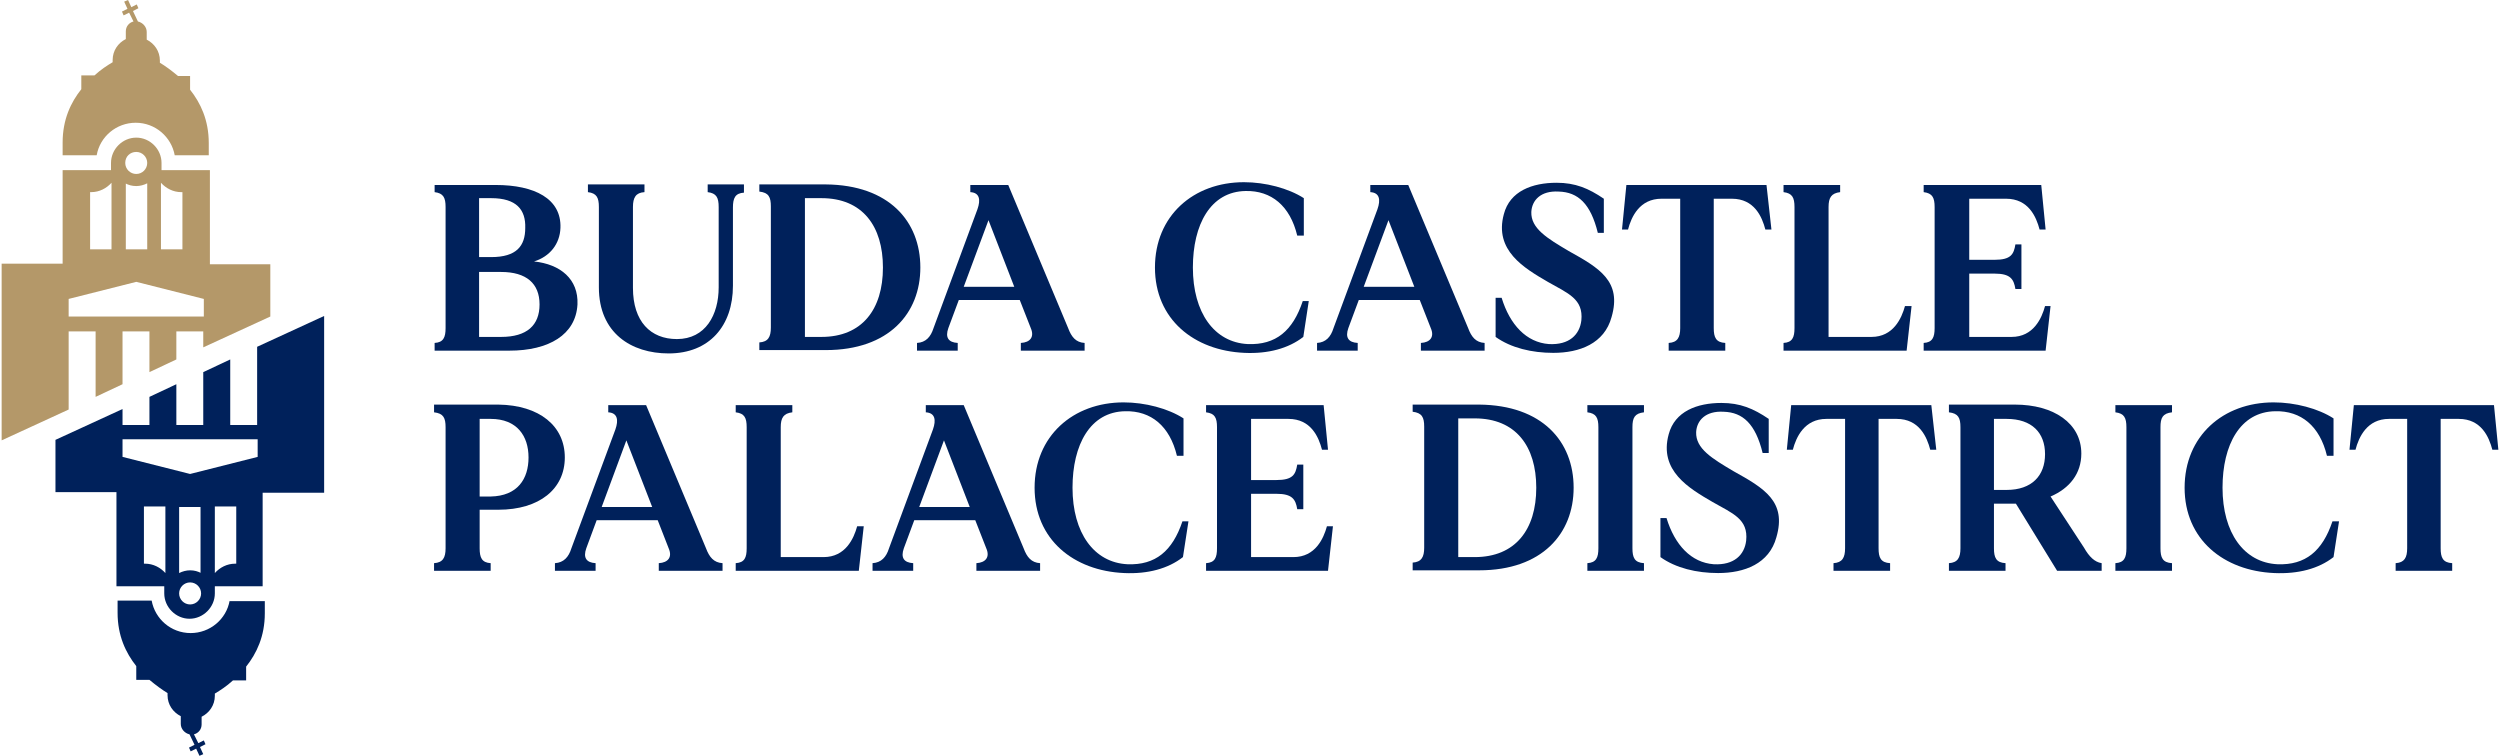
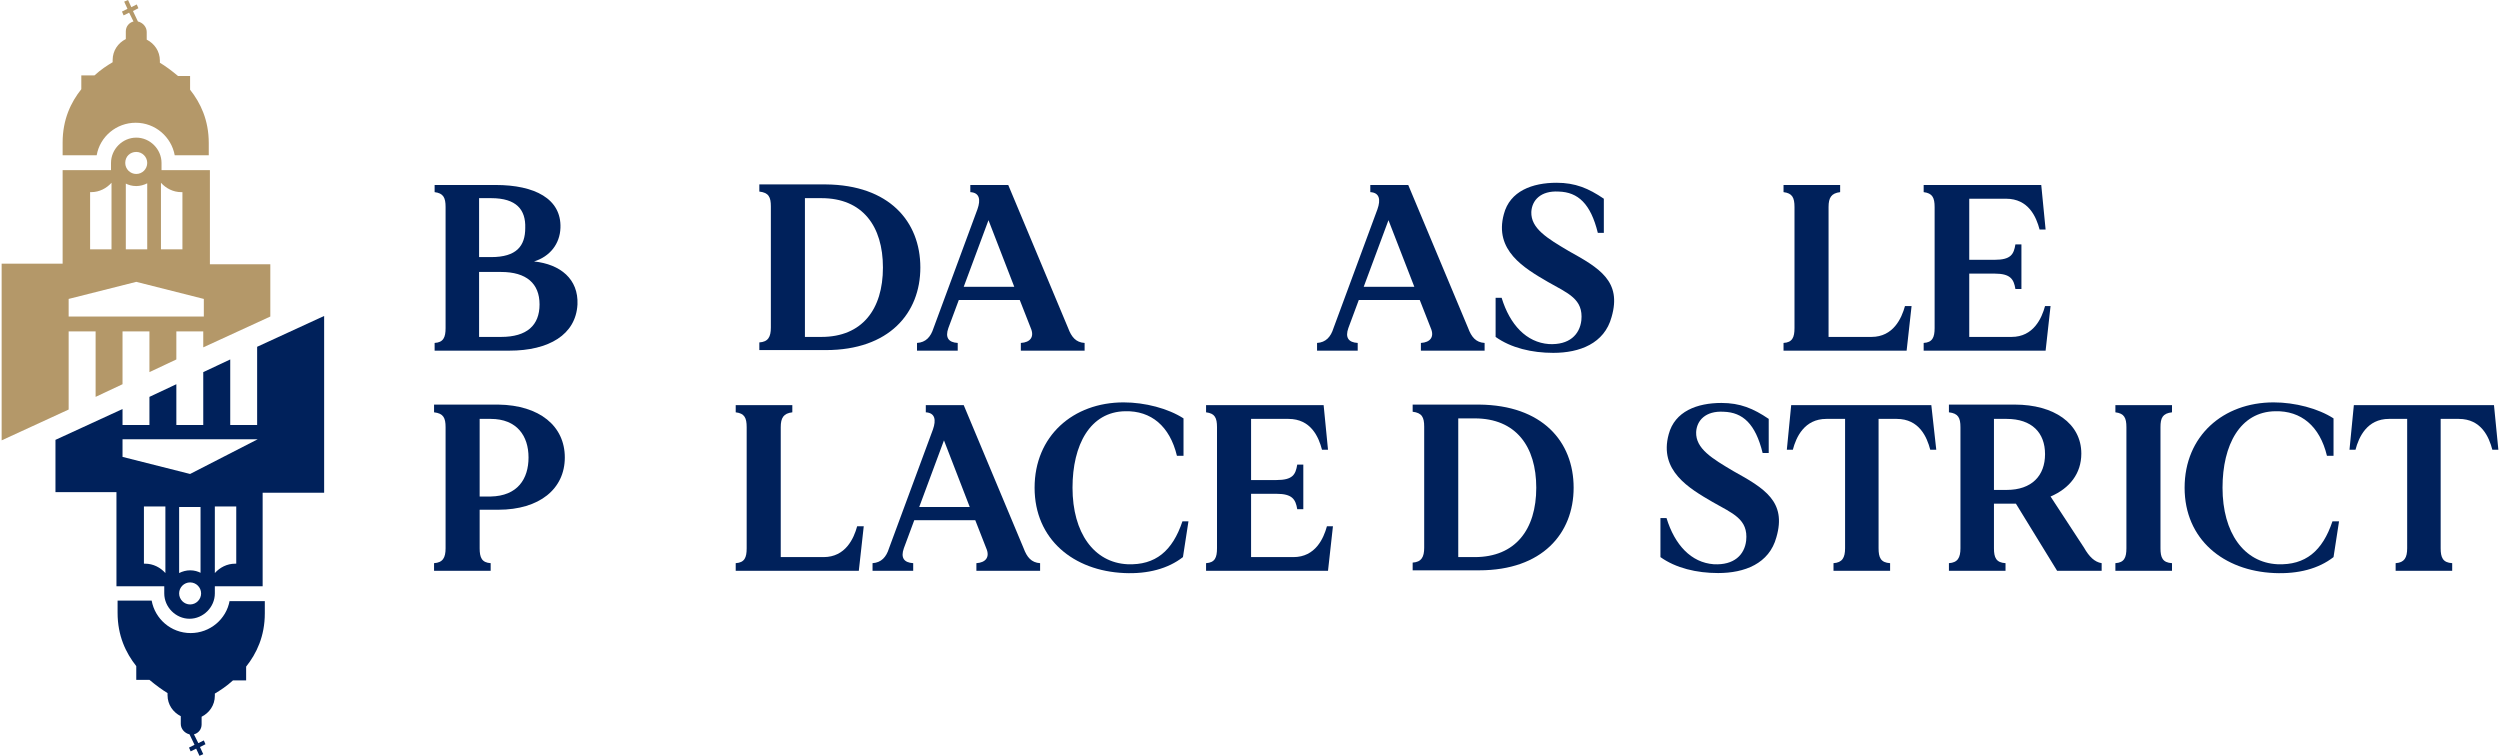
<svg xmlns="http://www.w3.org/2000/svg" width="172px" height="52px" viewBox="0 0 172 52" version="1.1">
  <g id="surface1">
    <path style=" stroke:none;fill-rule:nonzero;fill:rgb(70.588%,59.608%,41.176%);fill-opacity:1;" d="M 6.652 10.68 C 6.879 9.391 8.012 8.445 9.336 8.445 C 10.695 8.445 11.793 9.43 12.02 10.68 L 14.363 10.68 L 14.363 9.848 C 14.363 8.258 13.797 7.082 13.078 6.172 L 13.078 5.227 L 12.246 5.227 C 11.793 4.848 11.379 4.543 11 4.316 L 11 4.168 C 11 3.523 10.621 2.992 10.094 2.727 L 10.094 2.195 C 10.094 1.855 9.828 1.555 9.488 1.477 L 9.148 0.758 L 9.523 0.566 L 9.41 0.305 L 9.035 0.492 L 8.809 0 L 8.543 0.113 L 8.77 0.605 L 8.391 0.797 L 8.504 1.059 L 8.883 0.871 L 9.184 1.477 C 8.883 1.555 8.656 1.816 8.656 2.16 L 8.656 2.688 C 8.125 2.953 7.75 3.484 7.75 4.129 L 7.75 4.281 C 7.371 4.508 6.953 4.773 6.5 5.188 L 5.594 5.188 L 5.594 6.137 C 4.875 7.043 4.309 8.219 4.309 9.809 L 4.309 10.68 Z M 6.652 10.68 " />
    <path style=" stroke:none;fill-rule:nonzero;fill:rgb(70.588%,59.608%,41.176%);fill-opacity:1;" d="M 14.441 18.141 L 14.441 11.703 L 11.113 11.703 L 11.113 11.211 C 11.113 10.262 10.32 9.469 9.375 9.469 C 8.43 9.469 7.637 10.262 7.637 11.211 L 7.637 11.703 L 4.309 11.703 L 4.309 18.141 L 0.113 18.141 L 0.113 30.297 L 4.723 28.176 L 4.723 22.801 L 6.578 22.801 L 6.578 27.305 L 8.43 26.434 L 8.43 22.801 L 10.281 22.801 L 10.281 25.602 L 12.133 24.73 L 12.133 22.801 L 13.984 22.801 L 13.984 23.898 L 18.598 21.777 L 18.598 18.18 L 14.441 18.18 Z M 11.074 12.574 C 11.414 12.953 11.906 13.219 12.473 13.219 C 12.512 13.219 12.512 13.219 12.551 13.219 L 12.551 17.156 L 11.074 17.156 Z M 9.375 10.453 C 9.789 10.453 10.129 10.793 10.129 11.211 C 10.129 11.629 9.789 11.969 9.375 11.969 C 8.957 11.969 8.617 11.629 8.617 11.211 C 8.617 10.758 8.957 10.453 9.375 10.453 Z M 8.617 12.613 C 8.844 12.727 9.07 12.801 9.375 12.801 C 9.637 12.801 9.902 12.727 10.129 12.613 L 10.129 17.156 L 8.656 17.156 L 8.656 12.613 Z M 6.199 13.219 C 6.238 13.219 6.238 13.219 6.273 13.219 C 6.84 13.219 7.332 12.953 7.672 12.574 L 7.672 17.156 L 6.199 17.156 Z M 14.023 21.777 L 4.723 21.777 L 4.723 20.566 L 9.375 19.391 L 14.023 20.566 Z M 14.023 21.777 " />
    <path style=" stroke:none;fill-rule:nonzero;fill:rgb(0%,12.941%,35.686%);fill-opacity:1;" d="M 15.801 41.32 C 15.574 42.609 14.441 43.555 13.117 43.555 C 11.754 43.555 10.66 42.57 10.434 41.32 L 8.09 41.32 L 8.09 42.152 C 8.09 43.742 8.656 44.918 9.375 45.828 L 9.375 46.773 L 10.281 46.773 C 10.734 47.152 11.152 47.457 11.527 47.684 L 11.527 47.832 C 11.527 48.477 11.906 49.008 12.438 49.273 L 12.438 49.805 C 12.438 50.145 12.699 50.445 13.039 50.523 L 13.383 51.242 L 13.004 51.434 L 13.117 51.695 L 13.496 51.508 L 13.723 52 L 13.984 51.887 L 13.758 51.395 L 14.137 51.203 L 14.023 50.941 L 13.645 51.129 L 13.344 50.523 C 13.645 50.445 13.871 50.184 13.871 49.84 L 13.871 49.312 C 14.402 49.047 14.781 48.516 14.781 47.871 L 14.781 47.719 C 15.156 47.492 15.574 47.227 16.027 46.812 L 16.934 46.812 L 16.934 45.863 C 17.652 44.957 18.219 43.781 18.219 42.191 L 18.219 41.359 L 15.801 41.359 Z M 15.801 41.32 " />
-     <path style=" stroke:none;fill-rule:nonzero;fill:rgb(0%,12.941%,35.686%);fill-opacity:1;" d="M 8.012 33.898 L 8.012 40.336 L 11.301 40.336 L 11.301 40.828 C 11.301 41.773 12.098 42.57 13.039 42.57 C 13.984 42.57 14.781 41.773 14.781 40.828 L 14.781 40.336 L 18.07 40.336 L 18.07 33.898 L 22.301 33.898 L 22.301 21.738 L 17.691 23.859 L 17.691 29.238 L 15.84 29.238 L 15.84 24.73 L 13.984 25.602 L 13.984 29.238 L 12.133 29.238 L 12.133 26.434 L 10.281 27.305 L 10.281 29.238 L 8.43 29.238 L 8.43 28.141 L 3.816 30.262 L 3.816 33.859 L 8.012 33.859 Z M 11.379 39.426 C 11.039 39.047 10.547 38.781 9.98 38.781 C 9.941 38.781 9.941 38.781 9.902 38.781 L 9.902 34.844 L 11.379 34.844 Z M 13.078 41.586 C 12.664 41.586 12.324 41.242 12.324 40.828 C 12.324 40.41 12.664 40.07 13.078 40.07 C 13.496 40.07 13.836 40.41 13.836 40.828 C 13.836 41.242 13.496 41.586 13.078 41.586 Z M 13.836 39.426 C 13.609 39.312 13.383 39.238 13.078 39.238 C 12.812 39.238 12.551 39.312 12.324 39.426 L 12.324 34.883 L 13.797 34.883 L 13.797 39.426 Z M 16.254 38.781 C 16.215 38.781 16.215 38.781 16.18 38.781 C 15.613 38.781 15.121 39.047 14.781 39.426 L 14.781 34.844 L 16.254 34.844 Z M 8.43 30.223 L 17.727 30.223 L 17.727 31.434 L 13.078 32.609 L 8.43 31.434 Z M 8.43 30.223 " />
+     <path style=" stroke:none;fill-rule:nonzero;fill:rgb(0%,12.941%,35.686%);fill-opacity:1;" d="M 8.012 33.898 L 8.012 40.336 L 11.301 40.336 L 11.301 40.828 C 11.301 41.773 12.098 42.57 13.039 42.57 C 13.984 42.57 14.781 41.773 14.781 40.828 L 14.781 40.336 L 18.07 40.336 L 18.07 33.898 L 22.301 33.898 L 22.301 21.738 L 17.691 23.859 L 17.691 29.238 L 15.84 29.238 L 15.84 24.73 L 13.984 25.602 L 13.984 29.238 L 12.133 29.238 L 12.133 26.434 L 10.281 27.305 L 10.281 29.238 L 8.43 29.238 L 8.43 28.141 L 3.816 30.262 L 3.816 33.859 L 8.012 33.859 Z M 11.379 39.426 C 11.039 39.047 10.547 38.781 9.98 38.781 C 9.941 38.781 9.941 38.781 9.902 38.781 L 9.902 34.844 L 11.379 34.844 Z M 13.078 41.586 C 12.664 41.586 12.324 41.242 12.324 40.828 C 12.324 40.41 12.664 40.07 13.078 40.07 C 13.496 40.07 13.836 40.41 13.836 40.828 C 13.836 41.242 13.496 41.586 13.078 41.586 Z M 13.836 39.426 C 13.609 39.312 13.383 39.238 13.078 39.238 C 12.812 39.238 12.551 39.312 12.324 39.426 L 12.324 34.883 L 13.797 34.883 L 13.797 39.426 Z M 16.254 38.781 C 16.215 38.781 16.215 38.781 16.18 38.781 C 15.613 38.781 15.121 39.047 14.781 39.426 L 14.781 34.844 L 16.254 34.844 Z M 8.43 30.223 L 17.727 30.223 L 13.078 32.609 L 8.43 31.434 Z M 8.43 30.223 " />
    <path style=" stroke:none;fill-rule:nonzero;fill:rgb(0%,12.941%,35.686%);fill-opacity:1;" d="M 39.73 20.945 C 39.617 23.027 37.766 24.125 35.043 24.125 L 29.902 24.125 L 29.902 23.594 C 30.504 23.559 30.656 23.215 30.656 22.574 L 30.656 14.242 C 30.656 13.598 30.504 13.293 29.902 13.219 L 29.902 12.727 L 34.098 12.727 C 36.781 12.727 38.633 13.672 38.559 15.68 C 38.52 16.777 37.84 17.648 36.742 17.988 C 38.559 18.18 39.805 19.203 39.73 20.945 Z M 33.793 13.633 L 32.961 13.633 L 32.961 17.688 L 33.793 17.688 C 35.535 17.688 36.137 16.93 36.137 15.68 C 36.176 14.43 35.535 13.633 33.793 13.633 Z M 37.121 20.945 C 37.121 19.504 36.215 18.711 34.477 18.711 L 32.961 18.711 L 32.961 23.18 L 34.477 23.18 C 36.25 23.18 37.121 22.383 37.121 20.945 Z M 37.121 20.945 " />
-     <path style=" stroke:none;fill-rule:nonzero;fill:rgb(0%,12.941%,35.686%);fill-opacity:1;" d="M 51.184 12.727 L 51.184 13.254 C 50.578 13.293 50.426 13.633 50.426 14.277 L 50.426 19.656 C 50.426 22.422 48.801 24.316 46.004 24.316 C 43.434 24.316 41.203 22.914 41.203 19.77 L 41.203 14.242 C 41.203 13.598 41.051 13.293 40.449 13.219 L 40.449 12.688 L 44.34 12.688 L 44.34 13.219 C 43.738 13.254 43.547 13.598 43.547 14.242 L 43.547 19.809 C 43.547 22.117 44.758 23.328 46.57 23.328 C 48.539 23.328 49.445 21.664 49.445 19.77 L 49.445 14.242 C 49.445 13.598 49.293 13.293 48.688 13.219 L 48.688 12.688 L 51.184 12.688 Z M 51.184 12.727 " />
    <path style=" stroke:none;fill-rule:nonzero;fill:rgb(0%,12.941%,35.686%);fill-opacity:1;" d="M 63.32 18.406 C 63.32 21.551 61.164 24.086 56.816 24.086 L 52.242 24.086 L 52.242 23.559 C 52.848 23.52 53.035 23.18 53.035 22.535 L 53.035 14.203 C 53.035 13.559 52.887 13.254 52.242 13.18 L 52.242 12.688 L 56.816 12.688 C 61.164 12.727 63.32 15.227 63.32 18.406 Z M 60.746 18.406 C 60.746 15.566 59.348 13.633 56.516 13.633 L 55.379 13.633 L 55.379 23.18 L 56.516 23.18 C 59.312 23.18 60.746 21.285 60.746 18.406 Z M 60.746 18.406 " />
    <path style=" stroke:none;fill-rule:nonzero;fill:rgb(0%,12.941%,35.686%);fill-opacity:1;" d="M 74.621 23.594 L 74.621 24.125 L 70.234 24.125 L 70.234 23.594 C 70.879 23.559 71.18 23.18 70.918 22.574 L 70.16 20.641 L 65.965 20.641 L 65.246 22.574 C 65.02 23.215 65.246 23.559 65.891 23.594 L 65.891 24.125 L 63.09 24.125 L 63.09 23.594 C 63.695 23.559 64.035 23.18 64.227 22.574 L 67.25 14.391 C 67.477 13.746 67.402 13.254 66.758 13.219 L 66.758 12.727 L 69.367 12.727 L 73.488 22.574 C 73.715 23.18 74.016 23.559 74.621 23.594 Z M 69.781 19.73 L 68.008 15.148 L 66.305 19.73 Z M 69.781 19.73 " />
-     <path style=" stroke:none;fill-rule:nonzero;fill:rgb(0%,12.941%,35.686%);fill-opacity:1;" d="M 90.043 20.715 L 89.668 23.18 C 88.645 23.973 87.246 24.352 85.621 24.277 C 82.145 24.125 79.461 21.965 79.461 18.406 C 79.461 14.848 82.105 12.535 85.586 12.535 C 87.059 12.535 88.645 12.953 89.703 13.633 L 89.703 16.211 L 89.25 16.211 C 88.758 14.164 87.473 13.105 85.699 13.141 C 83.277 13.18 82.07 15.453 82.07 18.406 C 82.07 21.512 83.543 23.559 85.848 23.672 C 87.777 23.746 88.949 22.762 89.629 20.715 Z M 90.043 20.715 " />
    <path style=" stroke:none;fill-rule:nonzero;fill:rgb(0%,12.941%,35.686%);fill-opacity:1;" d="M 102.141 23.594 L 102.141 24.125 L 97.758 24.125 L 97.758 23.594 C 98.398 23.559 98.703 23.18 98.438 22.574 L 97.68 20.641 L 93.484 20.641 L 92.766 22.574 C 92.539 23.215 92.766 23.559 93.41 23.594 L 93.41 24.125 L 90.613 24.125 L 90.613 23.594 C 91.215 23.559 91.559 23.18 91.746 22.574 L 94.77 14.391 C 94.996 13.746 94.922 13.254 94.277 13.219 L 94.277 12.727 L 96.887 12.727 L 101.008 22.574 C 101.234 23.18 101.535 23.559 102.141 23.594 Z M 97.305 19.73 L 95.527 15.148 L 93.824 19.73 Z M 97.305 19.73 " />
    <path style=" stroke:none;fill-rule:nonzero;fill:rgb(0%,12.941%,35.686%);fill-opacity:1;" d="M 110.875 21.816 C 110.383 23.633 108.68 24.277 106.867 24.277 C 105.395 24.277 103.957 23.938 102.898 23.18 L 102.898 20.488 L 103.312 20.488 C 103.879 22.344 105.016 23.559 106.566 23.672 C 107.965 23.746 108.68 23.027 108.797 22.043 C 108.945 20.566 107.887 20.188 106.488 19.391 C 104.863 18.445 102.785 17.23 103.465 14.734 C 103.879 13.141 105.43 12.574 107.094 12.574 C 108.379 12.574 109.285 12.953 110.344 13.672 L 110.344 16.02 L 109.93 16.02 C 109.438 14.012 108.566 13.219 107.246 13.18 C 105.996 13.105 105.395 13.785 105.355 14.582 C 105.316 15.719 106.453 16.398 107.926 17.27 C 110.043 18.445 111.594 19.352 110.875 21.816 Z M 110.875 21.816 " />
-     <path style=" stroke:none;fill-rule:nonzero;fill:rgb(0%,12.941%,35.686%);fill-opacity:1;" d="M 121.875 15.793 L 121.457 15.793 C 121.23 14.922 120.703 13.672 119.152 13.672 L 117.906 13.672 L 117.906 22.574 C 117.906 23.215 118.059 23.559 118.699 23.594 L 118.699 24.125 L 114.805 24.125 L 114.805 23.594 C 115.41 23.559 115.598 23.215 115.598 22.574 L 115.598 13.672 L 114.312 13.672 C 112.801 13.672 112.234 14.922 112.008 15.793 L 111.594 15.793 L 111.895 12.727 L 121.535 12.727 Z M 121.875 15.793 " />
    <path style=" stroke:none;fill-rule:nonzero;fill:rgb(0%,12.941%,35.686%);fill-opacity:1;" d="M 131.516 21.059 L 131.176 24.125 L 122.707 24.125 L 122.707 23.594 C 123.312 23.559 123.461 23.215 123.461 22.574 L 123.461 14.242 C 123.461 13.598 123.312 13.293 122.707 13.219 L 122.707 12.727 L 126.602 12.727 L 126.602 13.219 C 125.996 13.293 125.805 13.598 125.805 14.242 L 125.805 23.18 L 128.754 23.18 C 130.266 23.18 130.832 21.891 131.062 21.059 Z M 131.516 21.059 " />
    <path style=" stroke:none;fill-rule:nonzero;fill:rgb(0%,12.941%,35.686%);fill-opacity:1;" d="M 141.078 21.059 L 140.738 24.125 L 132.348 24.125 L 132.348 23.594 C 132.949 23.559 133.102 23.215 133.102 22.574 L 133.102 14.242 C 133.102 13.598 132.949 13.293 132.348 13.219 L 132.348 12.727 L 140.438 12.727 L 140.738 15.793 L 140.324 15.793 C 140.094 14.922 139.566 13.672 138.016 13.672 L 135.484 13.672 L 135.484 17.875 L 137.223 17.875 C 138.355 17.875 138.547 17.496 138.66 16.816 L 139.074 16.816 L 139.074 19.883 L 138.66 19.883 C 138.547 19.203 138.32 18.824 137.223 18.824 L 135.484 18.824 L 135.484 23.18 L 138.395 23.18 C 139.906 23.18 140.473 21.891 140.699 21.059 Z M 141.078 21.059 " />
    <path style=" stroke:none;fill-rule:nonzero;fill:rgb(0%,12.941%,35.686%);fill-opacity:1;" d="M 38.859 31.473 C 38.859 33.633 37.121 35.07 34.285 35.07 L 33 35.07 L 33 37.723 C 33 38.367 33.152 38.707 33.758 38.746 L 33.758 39.273 L 29.863 39.273 L 29.863 38.746 C 30.469 38.707 30.656 38.367 30.656 37.723 L 30.656 29.391 C 30.656 28.746 30.504 28.441 29.863 28.367 L 29.863 27.836 L 34.285 27.836 C 37.121 27.875 38.859 29.312 38.859 31.473 Z M 36.363 31.473 C 36.363 29.996 35.57 28.82 33.758 28.82 L 33 28.82 L 33 34.16 L 33.758 34.16 C 35.609 34.125 36.363 32.949 36.363 31.473 Z M 36.363 31.473 " />
-     <path style=" stroke:none;fill-rule:nonzero;fill:rgb(0%,12.941%,35.686%);fill-opacity:1;" d="M 49.711 38.746 L 49.711 39.273 L 45.324 39.273 L 45.324 38.746 C 45.969 38.707 46.27 38.328 46.004 37.723 L 45.25 35.789 L 41.051 35.789 L 40.336 37.723 C 40.109 38.367 40.336 38.707 40.977 38.746 L 40.977 39.273 L 38.18 39.273 L 38.18 38.746 C 38.785 38.707 39.125 38.328 39.312 37.723 L 42.34 29.543 C 42.566 28.898 42.488 28.406 41.848 28.367 L 41.848 27.875 L 44.453 27.875 L 48.574 37.723 C 48.801 38.328 49.105 38.707 49.711 38.746 Z M 44.871 34.883 L 43.094 30.297 L 41.395 34.883 Z M 44.871 34.883 " />
    <path style=" stroke:none;fill-rule:nonzero;fill:rgb(0%,12.941%,35.686%);fill-opacity:1;" d="M 59.426 36.207 L 59.086 39.273 L 50.617 39.273 L 50.617 38.746 C 51.223 38.707 51.371 38.367 51.371 37.723 L 51.371 29.391 C 51.371 28.746 51.223 28.441 50.617 28.367 L 50.617 27.875 L 54.512 27.875 L 54.512 28.367 C 53.906 28.441 53.715 28.746 53.715 29.391 L 53.715 38.328 L 56.664 38.328 C 58.176 38.328 58.746 37.039 58.973 36.207 Z M 59.426 36.207 " />
    <path style=" stroke:none;fill-rule:nonzero;fill:rgb(0%,12.941%,35.686%);fill-opacity:1;" d="M 71.559 38.746 L 71.559 39.273 L 67.176 39.273 L 67.176 38.746 C 67.816 38.707 68.121 38.328 67.855 37.723 L 67.098 35.789 L 62.902 35.789 L 62.184 37.723 C 61.957 38.367 62.184 38.707 62.828 38.746 L 62.828 39.273 L 60.031 39.273 L 60.031 38.746 C 60.633 38.707 60.977 38.328 61.164 37.723 L 64.188 29.543 C 64.414 28.898 64.34 28.406 63.695 28.367 L 63.695 27.875 L 66.305 27.875 L 70.426 37.723 C 70.652 38.328 70.953 38.707 71.559 38.746 Z M 66.719 34.883 L 64.945 30.297 L 63.242 34.883 Z M 66.719 34.883 " />
    <path style=" stroke:none;fill-rule:nonzero;fill:rgb(0%,12.941%,35.686%);fill-opacity:1;" d="M 81.766 35.867 L 81.387 38.328 C 80.367 39.125 78.969 39.5 77.344 39.426 C 73.867 39.273 71.18 37.117 71.18 33.555 C 71.18 29.996 73.828 27.684 77.305 27.684 C 78.781 27.684 80.367 28.102 81.426 28.785 L 81.426 31.359 L 80.973 31.359 C 80.48 29.312 79.195 28.254 77.418 28.293 C 75 28.328 73.789 30.602 73.789 33.555 C 73.789 36.66 75.266 38.707 77.57 38.82 C 79.496 38.895 80.668 37.91 81.352 35.867 Z M 81.766 35.867 " />
    <path style=" stroke:none;fill-rule:nonzero;fill:rgb(0%,12.941%,35.686%);fill-opacity:1;" d="M 91.707 36.207 L 91.367 39.273 L 82.977 39.273 L 82.977 38.746 C 83.582 38.707 83.73 38.367 83.73 37.723 L 83.73 29.391 C 83.73 28.746 83.582 28.441 82.977 28.367 L 82.977 27.875 L 91.066 27.875 L 91.367 30.941 L 90.953 30.941 C 90.727 30.07 90.195 28.82 88.645 28.82 L 86.074 28.82 L 86.074 33.027 L 87.816 33.027 C 88.949 33.027 89.137 32.648 89.25 31.965 L 89.668 31.965 L 89.668 35.031 L 89.25 35.031 C 89.137 34.352 88.91 33.973 87.816 33.973 L 86.074 33.973 L 86.074 38.328 L 88.988 38.328 C 90.5 38.328 91.066 37.039 91.293 36.207 Z M 91.707 36.207 " />
    <path style=" stroke:none;fill-rule:nonzero;fill:rgb(0%,12.941%,35.686%);fill-opacity:1;" d="M 108.266 33.555 C 108.266 36.699 106.109 39.238 101.766 39.238 L 97.191 39.238 L 97.191 38.707 C 97.793 38.668 97.984 38.328 97.984 37.684 L 97.984 29.352 C 97.984 28.707 97.832 28.406 97.191 28.328 L 97.191 27.836 L 101.766 27.836 C 106.109 27.875 108.266 30.375 108.266 33.555 Z M 105.695 33.555 C 105.695 30.715 104.297 28.785 101.461 28.785 L 100.328 28.785 L 100.328 38.328 L 101.461 38.328 C 104.258 38.328 105.695 36.434 105.695 33.555 Z M 105.695 33.555 " />
-     <path style=" stroke:none;fill-rule:nonzero;fill:rgb(0%,12.941%,35.686%);fill-opacity:1;" d="M 112.312 29.391 L 112.312 37.723 C 112.312 38.367 112.461 38.707 113.105 38.746 L 113.105 39.273 L 109.211 39.273 L 109.211 38.746 C 109.816 38.707 109.969 38.367 109.969 37.723 L 109.969 29.391 C 109.969 28.746 109.816 28.441 109.211 28.367 L 109.211 27.875 L 113.105 27.875 L 113.105 28.367 C 112.461 28.441 112.312 28.746 112.312 29.391 Z M 112.312 29.391 " />
    <path style=" stroke:none;fill-rule:nonzero;fill:rgb(0%,12.941%,35.686%);fill-opacity:1;" d="M 122.215 36.965 C 121.723 38.781 120.023 39.426 118.207 39.426 C 116.734 39.426 115.297 39.086 114.238 38.328 L 114.238 35.641 L 114.656 35.641 C 115.223 37.496 116.355 38.707 117.906 38.82 C 119.305 38.895 120.023 38.176 120.137 37.191 C 120.285 35.715 119.23 35.336 117.828 34.539 C 116.203 33.594 114.125 32.383 114.805 29.883 C 115.223 28.293 116.77 27.723 118.434 27.723 C 119.719 27.723 120.629 28.102 121.688 28.82 L 121.688 31.168 L 121.27 31.168 C 120.777 29.164 119.91 28.367 118.586 28.328 C 117.34 28.254 116.734 28.934 116.695 29.73 C 116.656 30.867 117.793 31.547 119.266 32.418 C 121.383 33.594 122.934 34.504 122.215 36.965 Z M 122.215 36.965 " />
    <path style=" stroke:none;fill-rule:nonzero;fill:rgb(0%,12.941%,35.686%);fill-opacity:1;" d="M 133.215 30.941 L 132.801 30.941 C 132.574 30.07 132.043 28.82 130.492 28.82 L 129.246 28.82 L 129.246 37.723 C 129.246 38.367 129.398 38.707 130.039 38.746 L 130.039 39.273 L 126.145 39.273 L 126.145 38.746 C 126.75 38.707 126.941 38.367 126.941 37.723 L 126.941 28.82 L 125.656 28.82 C 124.145 28.82 123.574 30.07 123.348 30.941 L 122.934 30.941 L 123.234 27.875 L 132.875 27.875 Z M 133.215 30.941 " />
    <path style=" stroke:none;fill-rule:nonzero;fill:rgb(0%,12.941%,35.686%);fill-opacity:1;" d="M 144.594 38.746 L 144.594 39.273 L 141.531 39.273 L 138.695 34.652 C 138.66 34.652 138.621 34.652 138.582 34.652 L 137.184 34.652 L 137.184 37.723 C 137.184 38.367 137.336 38.707 137.98 38.746 L 137.98 39.273 L 134.086 39.273 L 134.086 38.746 C 134.691 38.707 134.879 38.367 134.879 37.723 L 134.879 29.391 C 134.879 28.746 134.727 28.441 134.086 28.367 L 134.086 27.836 L 138.621 27.836 C 141.305 27.836 143.195 29.125 143.195 31.207 C 143.195 32.57 142.402 33.594 141.078 34.16 L 143.383 37.684 C 143.727 38.289 144.102 38.668 144.594 38.746 Z M 138.055 33.707 C 139.793 33.707 140.699 32.723 140.699 31.246 C 140.699 29.77 139.793 28.82 138.055 28.82 L 137.184 28.82 L 137.184 33.707 Z M 138.055 33.707 " />
    <path style=" stroke:none;fill-rule:nonzero;fill:rgb(0%,12.941%,35.686%);fill-opacity:1;" d="M 148.641 29.391 L 148.641 37.723 C 148.641 38.367 148.789 38.707 149.434 38.746 L 149.434 39.273 L 145.539 39.273 L 145.539 38.746 C 146.145 38.707 146.297 38.367 146.297 37.723 L 146.297 29.391 C 146.297 28.746 146.145 28.441 145.539 28.367 L 145.539 27.875 L 149.434 27.875 L 149.434 28.367 C 148.789 28.441 148.641 28.746 148.641 29.391 Z M 148.641 29.391 " />
    <path style=" stroke:none;fill-rule:nonzero;fill:rgb(0%,12.941%,35.686%);fill-opacity:1;" d="M 160.926 35.867 L 160.547 38.328 C 159.527 39.125 158.129 39.5 156.465 39.426 C 152.988 39.273 150.301 37.117 150.301 33.555 C 150.301 29.996 152.949 27.684 156.426 27.684 C 157.902 27.684 159.488 28.102 160.547 28.785 L 160.547 31.359 L 160.094 31.359 C 159.602 29.312 158.316 28.254 156.539 28.293 C 154.121 28.328 152.91 30.602 152.91 33.555 C 152.91 36.66 154.387 38.707 156.691 38.82 C 158.617 38.895 159.789 37.91 160.473 35.867 Z M 160.926 35.867 " />
    <path style=" stroke:none;fill-rule:nonzero;fill:rgb(0%,12.941%,35.686%);fill-opacity:1;" d="M 171.887 30.941 L 171.473 30.941 C 171.246 30.07 170.715 28.82 169.164 28.82 L 167.918 28.82 L 167.918 37.723 C 167.918 38.367 168.07 38.707 168.711 38.746 L 168.711 39.273 L 164.82 39.273 L 164.82 38.746 C 165.422 38.707 165.613 38.367 165.613 37.723 L 165.613 28.82 L 164.363 28.82 C 162.852 28.82 162.285 30.07 162.059 30.941 L 161.645 30.941 L 161.945 27.875 L 171.586 27.875 Z M 171.887 30.941 " />
  </g>
</svg>